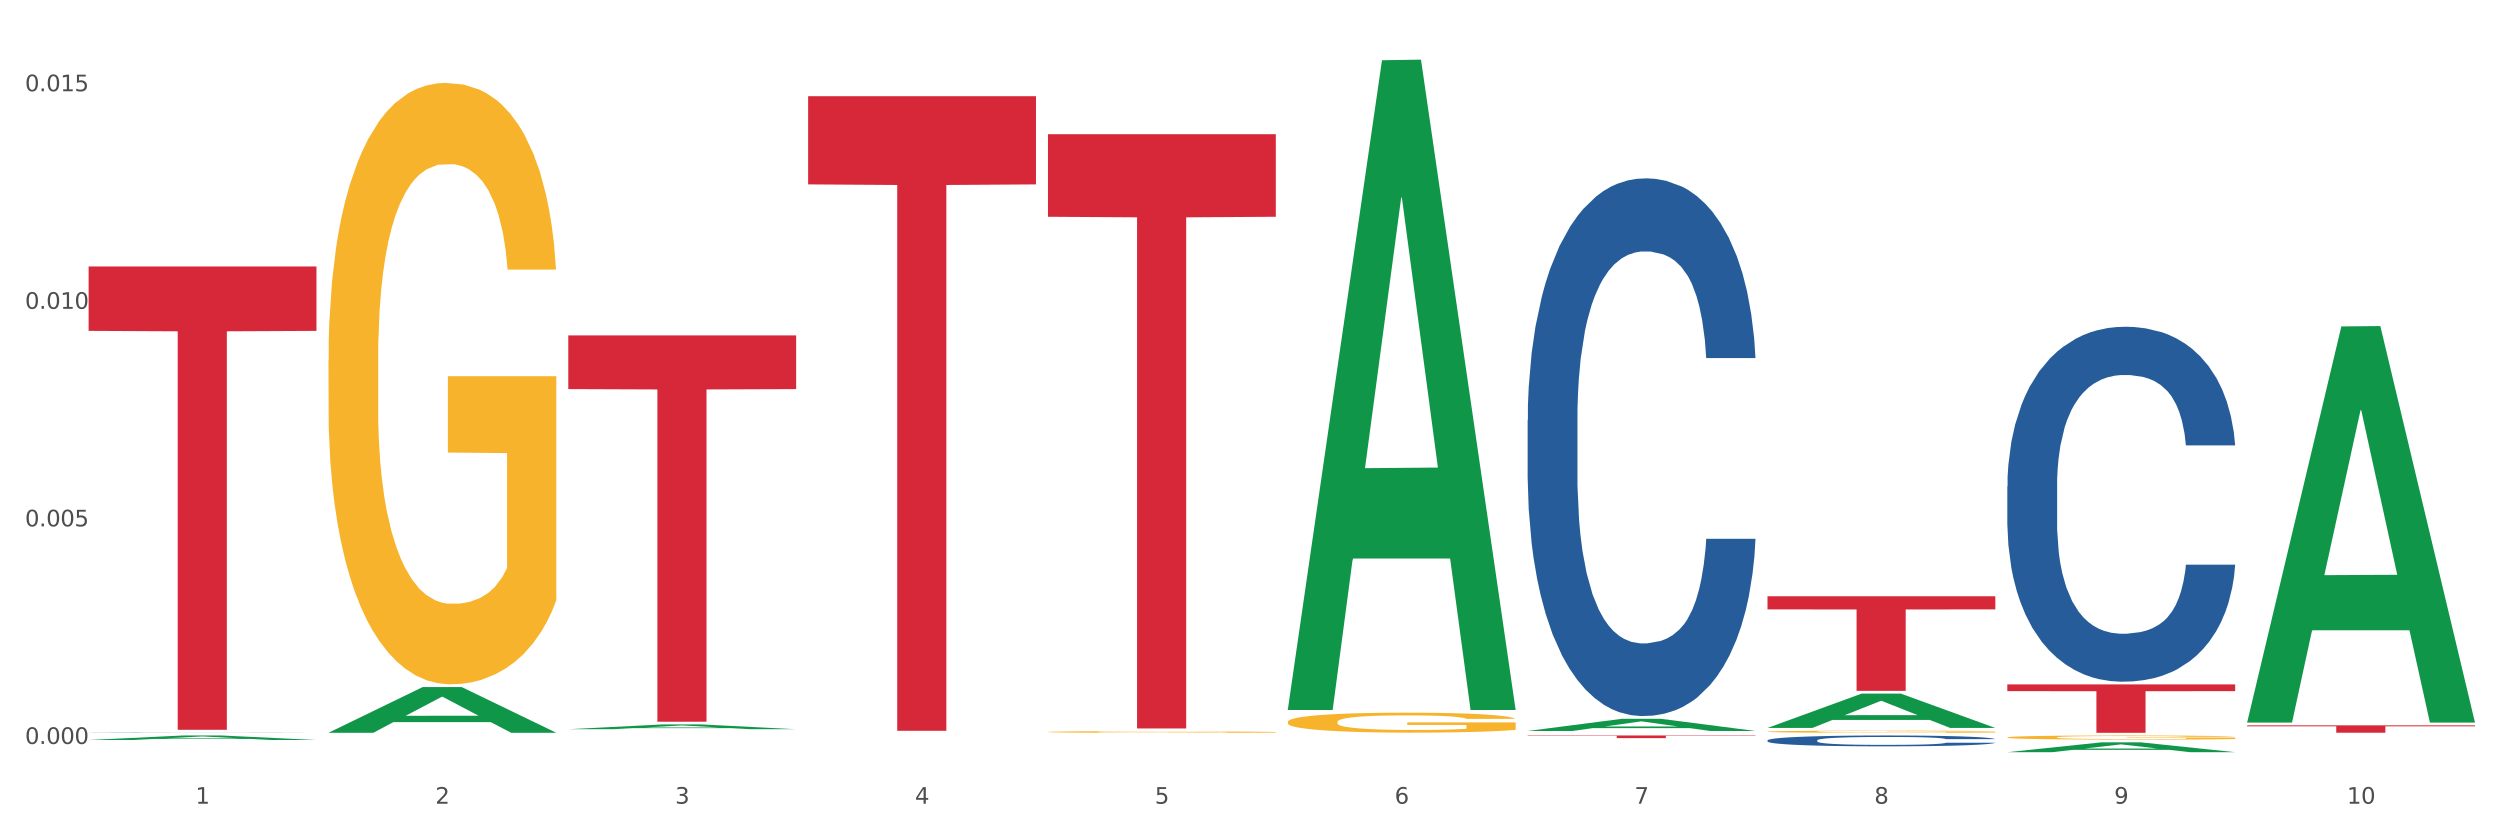
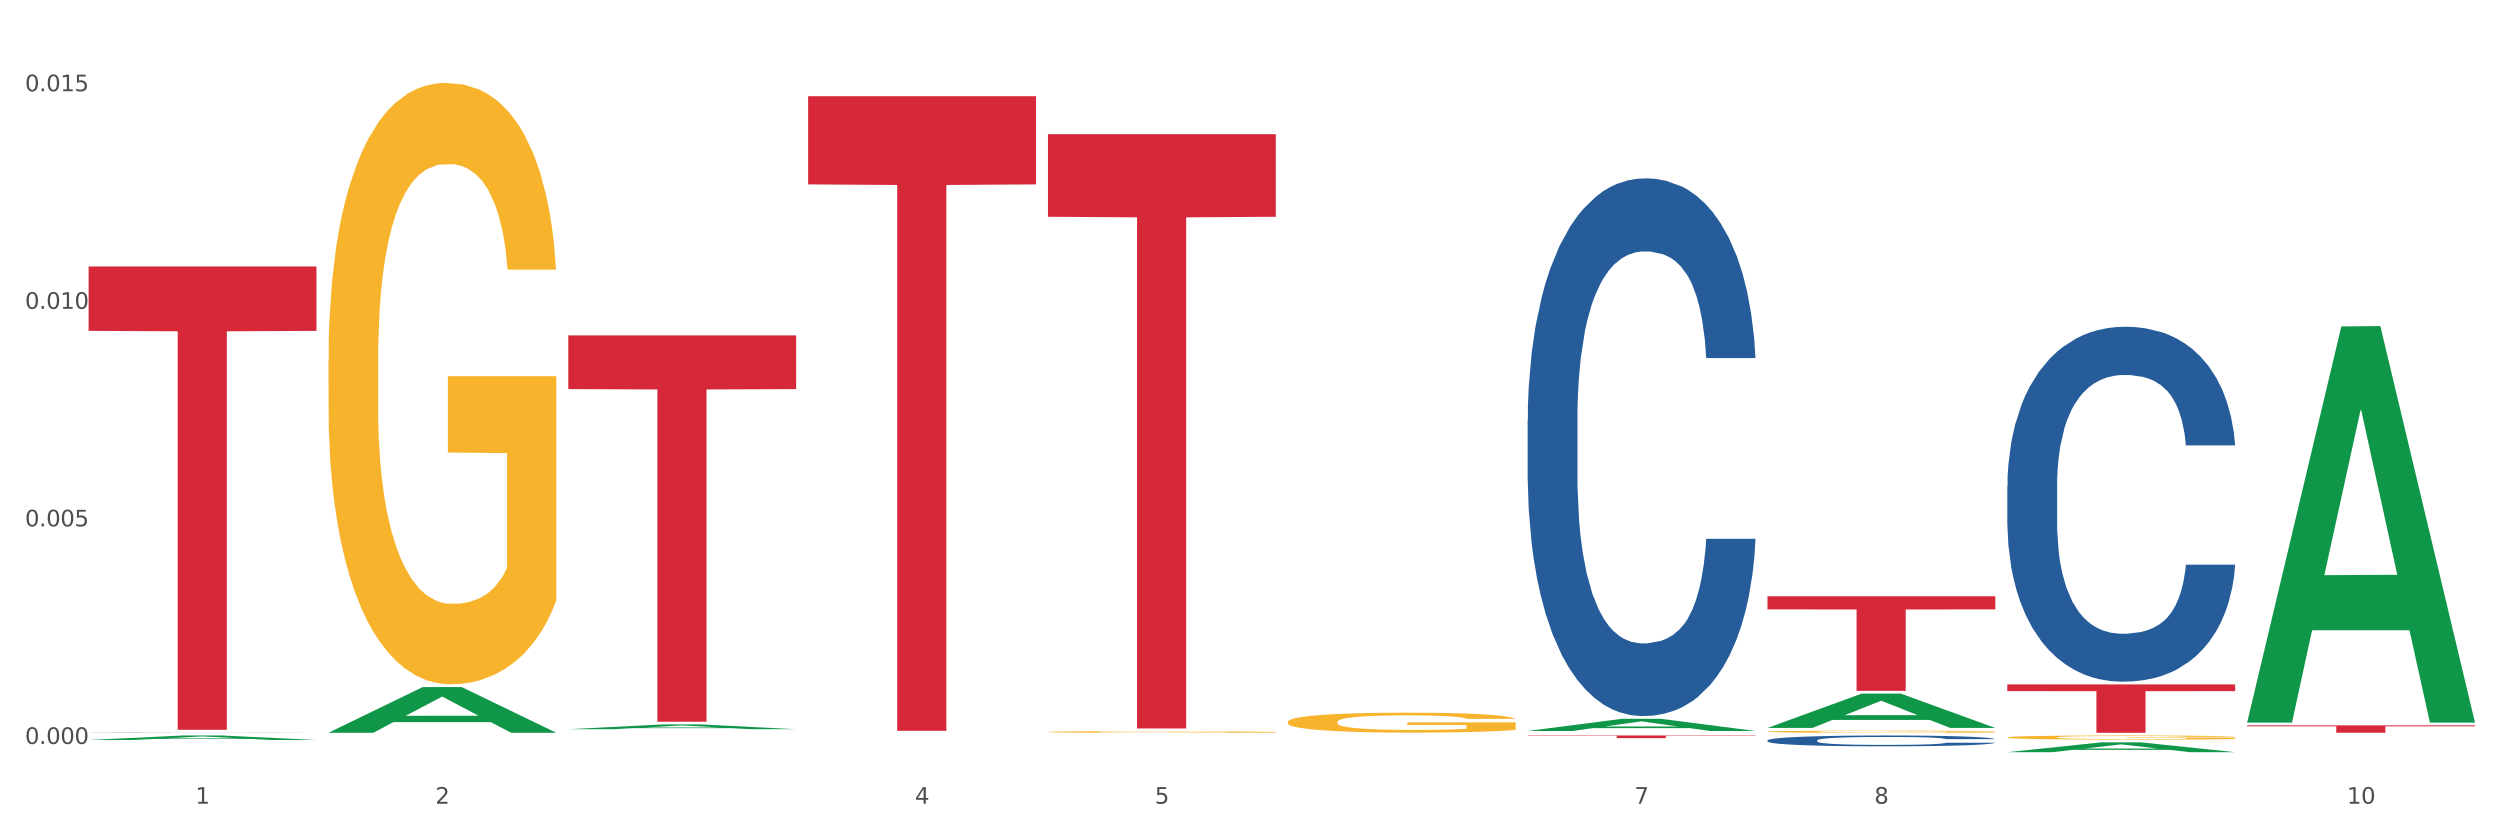
<svg xmlns="http://www.w3.org/2000/svg" xmlns:xlink="http://www.w3.org/1999/xlink" width="1080pt" height="360pt" viewBox="0 0 1080 360" version="1.1">
  <rect x="0" y="0" width="1080" height="360" fill="#333333" stroke="none" />
  <defs>
    <style type="text/css">*{stroke-linejoin: round; stroke-linecap: butt}</style>
  </defs>
  <g id="figure_1">
    <g id="patch_1">
      <path d="M 0 360  L 1080 360  L 1080 0  L 0 0  z " style="fill: #ffffff; stroke: #ffffff; stroke-linejoin: miter" />
    </g>
    <g id="axes_1">
      <g id="matplotlib.axis_1">
        <g id="xtick_1">
          <g id="text_1">
            <g style="fill: #4d4d4d" transform="translate(84.444 347.204) scale(0.096 -0.096)">
              <defs>
                <path id="DejaVuSans-31" d="M 794 531  L 1825 531  L 1825 4091  L 703 3866  L 703 4441  L 1819 4666  L 2450 4666  L 2450 531  L 3481 531  L 3481 0  L 794 0  L 794 531  z " transform="scale(0.016)" />
              </defs>
              <use xlink:href="#DejaVuSans-31" />
            </g>
          </g>
        </g>
        <g id="xtick_2">
          <g id="text_2">
            <g style="fill: #4d4d4d" transform="translate(188.053 347.204) scale(0.096 -0.096)">
              <defs>
                <path id="DejaVuSans-32" d="M 1228 531  L 3431 531  L 3431 0  L 469 0  L 469 531  Q 828 903 1448 1529  Q 2069 2156 2228 2338  Q 2531 2678 2651 2914  Q 2772 3150 2772 3378  Q 2772 3750 2511 3984  Q 2250 4219 1831 4219  Q 1534 4219 1204 4116  Q 875 4013 500 3803  L 500 4441  Q 881 4594 1212 4672  Q 1544 4750 1819 4750  Q 2544 4750 2975 4387  Q 3406 4025 3406 3419  Q 3406 3131 3298 2873  Q 3191 2616 2906 2266  Q 2828 2175 2409 1742  Q 1991 1309 1228 531  z " transform="scale(0.016)" />
              </defs>
              <use xlink:href="#DejaVuSans-32" />
            </g>
          </g>
        </g>
        <g id="xtick_3">
          <g id="text_3">
            <g style="fill: #4d4d4d" transform="translate(291.663 347.204) scale(0.096 -0.096)">
              <defs>
-                 <path id="DejaVuSans-33" d="M 2597 2516  Q 3050 2419 3304 2112  Q 3559 1806 3559 1356  Q 3559 666 3084 287  Q 2609 -91 1734 -91  Q 1441 -91 1130 -33  Q 819 25 488 141  L 488 750  Q 750 597 1062 519  Q 1375 441 1716 441  Q 2309 441 2620 675  Q 2931 909 2931 1356  Q 2931 1769 2642 2001  Q 2353 2234 1838 2234  L 1294 2234  L 1294 2753  L 1863 2753  Q 2328 2753 2575 2939  Q 2822 3125 2822 3475  Q 2822 3834 2567 4026  Q 2313 4219 1838 4219  Q 1578 4219 1281 4162  Q 984 4106 628 3988  L 628 4550  Q 988 4650 1302 4700  Q 1616 4750 1894 4750  Q 2613 4750 3031 4423  Q 3450 4097 3450 3541  Q 3450 3153 3228 2886  Q 3006 2619 2597 2516  z " transform="scale(0.016)" />
-               </defs>
+                 </defs>
              <use xlink:href="#DejaVuSans-33" />
            </g>
          </g>
        </g>
        <g id="xtick_4">
          <g id="text_4">
            <g style="fill: #4d4d4d" transform="translate(395.273 347.204) scale(0.096 -0.096)">
              <defs>
                <path id="DejaVuSans-34" d="M 2419 4116  L 825 1625  L 2419 1625  L 2419 4116  z M 2253 4666  L 3047 4666  L 3047 1625  L 3713 1625  L 3713 1100  L 3047 1100  L 3047 0  L 2419 0  L 2419 1100  L 313 1100  L 313 1709  L 2253 4666  z " transform="scale(0.016)" />
              </defs>
              <use xlink:href="#DejaVuSans-34" />
            </g>
          </g>
        </g>
        <g id="xtick_5">
          <g id="text_5">
            <g style="fill: #4d4d4d" transform="translate(498.883 347.204) scale(0.096 -0.096)">
              <defs>
                <path id="DejaVuSans-35" d="M 691 4666  L 3169 4666  L 3169 4134  L 1269 4134  L 1269 2991  Q 1406 3038 1543 3061  Q 1681 3084 1819 3084  Q 2600 3084 3056 2656  Q 3513 2228 3513 1497  Q 3513 744 3044 326  Q 2575 -91 1722 -91  Q 1428 -91 1123 -41  Q 819 9 494 109  L 494 744  Q 775 591 1075 516  Q 1375 441 1709 441  Q 2250 441 2565 725  Q 2881 1009 2881 1497  Q 2881 1984 2565 2268  Q 2250 2553 1709 2553  Q 1456 2553 1204 2497  Q 953 2441 691 2322  L 691 4666  z " transform="scale(0.016)" />
              </defs>
              <use xlink:href="#DejaVuSans-35" />
            </g>
          </g>
        </g>
        <g id="xtick_6">
          <g id="text_6">
            <g style="fill: #4d4d4d" transform="translate(602.492 347.204) scale(0.096 -0.096)">
              <defs>
-                 <path id="DejaVuSans-36" d="M 2113 2584  Q 1688 2584 1439 2293  Q 1191 2003 1191 1497  Q 1191 994 1439 701  Q 1688 409 2113 409  Q 2538 409 2786 701  Q 3034 994 3034 1497  Q 3034 2003 2786 2293  Q 2538 2584 2113 2584  z M 3366 4563  L 3366 3988  Q 3128 4100 2886 4159  Q 2644 4219 2406 4219  Q 1781 4219 1451 3797  Q 1122 3375 1075 2522  Q 1259 2794 1537 2939  Q 1816 3084 2150 3084  Q 2853 3084 3261 2657  Q 3669 2231 3669 1497  Q 3669 778 3244 343  Q 2819 -91 2113 -91  Q 1303 -91 875 529  Q 447 1150 447 2328  Q 447 3434 972 4092  Q 1497 4750 2381 4750  Q 2619 4750 2861 4703  Q 3103 4656 3366 4563  z " transform="scale(0.016)" />
-               </defs>
+                 </defs>
              <use xlink:href="#DejaVuSans-36" />
            </g>
          </g>
        </g>
        <g id="xtick_7">
          <g id="text_7">
            <g style="fill: #4d4d4d" transform="translate(706.102 347.204) scale(0.096 -0.096)">
              <defs>
                <path id="DejaVuSans-37" d="M 525 4666  L 3525 4666  L 3525 4397  L 1831 0  L 1172 0  L 2766 4134  L 525 4134  L 525 4666  z " transform="scale(0.016)" />
              </defs>
              <use xlink:href="#DejaVuSans-37" />
            </g>
          </g>
        </g>
        <g id="xtick_8">
          <g id="text_8">
            <g style="fill: #4d4d4d" transform="translate(809.712 347.204) scale(0.096 -0.096)">
              <defs>
                <path id="DejaVuSans-38" d="M 2034 2216  Q 1584 2216 1326 1975  Q 1069 1734 1069 1313  Q 1069 891 1326 650  Q 1584 409 2034 409  Q 2484 409 2743 651  Q 3003 894 3003 1313  Q 3003 1734 2745 1975  Q 2488 2216 2034 2216  z M 1403 2484  Q 997 2584 770 2862  Q 544 3141 544 3541  Q 544 4100 942 4425  Q 1341 4750 2034 4750  Q 2731 4750 3128 4425  Q 3525 4100 3525 3541  Q 3525 3141 3298 2862  Q 3072 2584 2669 2484  Q 3125 2378 3379 2068  Q 3634 1759 3634 1313  Q 3634 634 3220 271  Q 2806 -91 2034 -91  Q 1263 -91 848 271  Q 434 634 434 1313  Q 434 1759 690 2068  Q 947 2378 1403 2484  z M 1172 3481  Q 1172 3119 1398 2916  Q 1625 2713 2034 2713  Q 2441 2713 2670 2916  Q 2900 3119 2900 3481  Q 2900 3844 2670 4047  Q 2441 4250 2034 4250  Q 1625 4250 1398 4047  Q 1172 3844 1172 3481  z " transform="scale(0.016)" />
              </defs>
              <use xlink:href="#DejaVuSans-38" />
            </g>
          </g>
        </g>
        <g id="xtick_9">
          <g id="text_9">
            <g style="fill: #4d4d4d" transform="translate(913.322 347.204) scale(0.096 -0.096)">
              <defs>
-                 <path id="DejaVuSans-39" d="M 703 97  L 703 672  Q 941 559 1184 500  Q 1428 441 1663 441  Q 2288 441 2617 861  Q 2947 1281 2994 2138  Q 2813 1869 2534 1725  Q 2256 1581 1919 1581  Q 1219 1581 811 2004  Q 403 2428 403 3163  Q 403 3881 828 4315  Q 1253 4750 1959 4750  Q 2769 4750 3195 4129  Q 3622 3509 3622 2328  Q 3622 1225 3098 567  Q 2575 -91 1691 -91  Q 1453 -91 1209 -44  Q 966 3 703 97  z M 1959 2075  Q 2384 2075 2632 2365  Q 2881 2656 2881 3163  Q 2881 3666 2632 3958  Q 2384 4250 1959 4250  Q 1534 4250 1286 3958  Q 1038 3666 1038 3163  Q 1038 2656 1286 2365  Q 1534 2075 1959 2075  z " transform="scale(0.016)" />
-               </defs>
+                 </defs>
              <use xlink:href="#DejaVuSans-39" />
            </g>
          </g>
        </g>
        <g id="xtick_10">
          <g id="text_10">
            <g style="fill: #4d4d4d" transform="translate(1013.877 347.204) scale(0.096 -0.096)">
              <defs>
                <path id="DejaVuSans-30" d="M 2034 4250  Q 1547 4250 1301 3770  Q 1056 3291 1056 2328  Q 1056 1369 1301 889  Q 1547 409 2034 409  Q 2525 409 2770 889  Q 3016 1369 3016 2328  Q 3016 3291 2770 3770  Q 2525 4250 2034 4250  z M 2034 4750  Q 2819 4750 3233 4129  Q 3647 3509 3647 2328  Q 3647 1150 3233 529  Q 2819 -91 2034 -91  Q 1250 -91 836 529  Q 422 1150 422 2328  Q 422 3509 836 4129  Q 1250 4750 2034 4750  z " transform="scale(0.016)" />
              </defs>
              <use xlink:href="#DejaVuSans-31" />
              <use xlink:href="#DejaVuSans-30" transform="translate(63.623 0)" />
            </g>
          </g>
        </g>
        <g id="xtick_11" />
        <g id="xtick_12" />
        <g id="xtick_13" />
        <g id="xtick_14" />
        <g id="xtick_15" />
        <g id="xtick_16" />
        <g id="xtick_17" />
        <g id="xtick_18" />
        <g id="xtick_19" />
      </g>
      <g id="matplotlib.axis_2">
        <g id="ytick_1">
          <g id="text_11">
            <g style="fill: #4d4d4d" transform="translate(10.8 321.381) scale(0.096 -0.096)">
              <defs>
                <path id="DejaVuSans-2e" d="M 684 794  L 1344 794  L 1344 0  L 684 0  L 684 794  z " transform="scale(0.016)" />
              </defs>
              <use xlink:href="#DejaVuSans-30" />
              <use xlink:href="#DejaVuSans-2e" transform="translate(63.623 0)" />
              <use xlink:href="#DejaVuSans-30" transform="translate(95.41 0)" />
              <use xlink:href="#DejaVuSans-30" transform="translate(159.033 0)" />
              <use xlink:href="#DejaVuSans-30" transform="translate(222.656 0)" />
            </g>
          </g>
        </g>
        <g id="ytick_2">
          <g id="text_12">
            <g style="fill: #4d4d4d" transform="translate(10.8 227.394) scale(0.096 -0.096)">
              <use xlink:href="#DejaVuSans-30" />
              <use xlink:href="#DejaVuSans-2e" transform="translate(63.623 0)" />
              <use xlink:href="#DejaVuSans-30" transform="translate(95.41 0)" />
              <use xlink:href="#DejaVuSans-30" transform="translate(159.033 0)" />
              <use xlink:href="#DejaVuSans-35" transform="translate(222.656 0)" />
            </g>
          </g>
        </g>
        <g id="ytick_3">
          <g id="text_13">
            <g style="fill: #4d4d4d" transform="translate(10.8 133.407) scale(0.096 -0.096)">
              <use xlink:href="#DejaVuSans-30" />
              <use xlink:href="#DejaVuSans-2e" transform="translate(63.623 0)" />
              <use xlink:href="#DejaVuSans-30" transform="translate(95.41 0)" />
              <use xlink:href="#DejaVuSans-31" transform="translate(159.033 0)" />
              <use xlink:href="#DejaVuSans-30" transform="translate(222.656 0)" />
            </g>
          </g>
        </g>
        <g id="ytick_4">
          <g id="text_14">
            <g style="fill: #4d4d4d" transform="translate(10.8 39.421) scale(0.096 -0.096)">
              <use xlink:href="#DejaVuSans-30" />
              <use xlink:href="#DejaVuSans-2e" transform="translate(63.623 0)" />
              <use xlink:href="#DejaVuSans-30" transform="translate(95.41 0)" />
              <use xlink:href="#DejaVuSans-31" transform="translate(159.033 0)" />
              <use xlink:href="#DejaVuSans-35" transform="translate(222.656 0)" />
            </g>
          </g>
        </g>
        <g id="ytick_5" />
        <g id="ytick_6" />
        <g id="ytick_7" />
      </g>
      <g id="PolyCollection_1">
        <path d="M 38.283 319.677  L 38.384 319.675  L 78.974 317.735  L 95.818 317.733  L 136.712 319.68  L 117.229 319.68  L 108.401 319.227  L 66.493 319.227  L 66.188 319.234  L 57.664 319.68  L 38.283 319.68  L 38.283 319.677  L 71.769 318.956  L 103.125 318.955  L 87.599 318.148  L 87.396 318.145  L 87.193 318.15  L 71.668 318.955  L 71.769 318.956  L 38.283 319.677  z " clip-path="url(#p4e8a7ff088)" style="fill: #109648" />
        <path d="M 763.551 319.837  L 763.668 319.833  L 763.668 319.713  L 764.017 319.551  L 765.296 319.251  L 766.925 319.025  L 769.718 318.76  L 771.23 318.648  L 773.208 318.524  L 777.28 318.323  L 781.934 318.152  L 785.192 318.058  L 787.635 317.999  L 793.103 317.892  L 796.245 317.845  L 799.502 317.806  L 802.295 317.78  L 806.949 317.751  L 810.672 317.738  L 814.976 317.733  L 818.583 317.738  L 823.353 317.755  L 830.334 317.806  L 833.01 317.836  L 836.617 317.887  L 840.34 317.956  L 843.365 318.024  L 846.855 318.123  L 850.462 318.251  L 853.953 318.413  L 856.396 318.563  L 858.374 318.721  L 860.119 318.914  L 861.399 319.123  L 861.981 319.298  L 840.689 319.298  L 840.107 319.14  L 838.944 318.969  L 837.78 318.854  L 836.501 318.76  L 834.523 318.653  L 832.777 318.584  L 829.869 318.503  L 827.193 318.452  L 824.982 318.422  L 822.306 318.396  L 816.605 318.371  L 812.533 318.371  L 809.974 318.379  L 806.832 318.4  L 804.156 318.43  L 801.015 318.482  L 798.572 318.537  L 796.128 318.61  L 794.732 318.661  L 792.638 318.755  L 791.242 318.832  L 789.38 318.965  L 788.333 319.059  L 786.472 319.303  L 785.657 319.482  L 785.308 319.606  L 785.075 319.743  L 785.075 320.41  L 785.773 320.709  L 786.355 320.838  L 787.286 320.983  L 789.031 321.171  L 791.591 321.355  L 794.267 321.488  L 796.477 321.569  L 798.572 321.629  L 800.666 321.676  L 803.225 321.719  L 805.32 321.744  L 808.461 321.77  L 812.184 321.783  L 815.093 321.783  L 821.026 321.761  L 823.702 321.74  L 826.262 321.71  L 829.054 321.663  L 831.265 321.612  L 832.545 321.573  L 834.639 321.492  L 836.268 321.406  L 837.664 321.308  L 838.595 321.223  L 839.642 321.094  L 840.456 320.949  L 840.689 320.872  L 861.981 320.872  L 861.515 321.026  L 860.701 321.176  L 859.072 321.377  L 857.792 321.492  L 855.814 321.633  L 853.72 321.753  L 850.811 321.885  L 848.135 321.984  L 845.343 322.069  L 842.318 322.146  L 836.85 322.253  L 834.872 322.283  L 830.683 322.334  L 827.426 322.364  L 822.655 322.394  L 817.769 322.411  L 812.65 322.416  L 808.112 322.407  L 803.109 322.381  L 799.968 322.356  L 796.477 322.317  L 792.405 322.257  L 788.566 322.185  L 784.959 322.099  L 781.585 322.001  L 778.444 321.89  L 774.371 321.706  L 771.346 321.526  L 769.136 321.359  L 767.623 321.218  L 766.111 321.039  L 765.296 320.915  L 764.017 320.615  L 763.551 320.337  L 763.551 319.837  z " clip-path="url(#p4e8a7ff088)" style="fill: #255c99" />
        <path d="M 867.161 210.055  L 867.277 209.915  L 867.277 205.994  L 867.626 200.672  L 868.906 190.869  L 870.535 183.446  L 873.327 174.764  L 874.84 171.122  L 876.818 167.061  L 880.89 160.479  L 885.544 154.877  L 888.801 151.796  L 891.245 149.836  L 896.713 146.334  L 899.854 144.794  L 903.112 143.534  L 905.904 142.693  L 910.558 141.713  L 914.281 141.293  L 918.586 141.153  L 922.193 141.293  L 926.963 141.853  L 933.944 143.534  L 936.62 144.514  L 940.227 146.194  L 943.95 148.435  L 946.975 150.676  L 950.465 153.897  L 954.072 158.098  L 957.562 163.42  L 960.006 168.322  L 961.984 173.503  L 963.729 179.805  L 965.009 186.667  L 965.59 192.409  L 944.299 192.409  L 943.717 187.228  L 942.554 181.626  L 941.39 177.845  L 940.11 174.764  L 938.132 171.263  L 936.387 169.022  L 933.479 166.361  L 930.803 164.68  L 928.592 163.7  L 925.916 162.86  L 920.215 162.02  L 916.143 162.02  L 913.583 162.3  L 910.442 163  L 907.766 163.98  L 904.625 165.661  L 902.181 167.481  L 899.738 169.862  L 898.342 171.543  L 896.248 174.624  L 894.851 177.144  L 892.99 181.486  L 891.943 184.567  L 890.081 192.549  L 889.267 198.431  L 888.918 202.493  L 888.685 206.974  L 888.685 228.821  L 889.383 238.624  L 889.965 242.826  L 890.896 247.587  L 892.641 253.749  L 895.201 259.771  L 897.877 264.112  L 900.087 266.773  L 902.181 268.734  L 904.276 270.274  L 906.835 271.675  L 908.929 272.515  L 912.071 273.355  L 915.794 273.776  L 918.703 273.776  L 924.636 273.075  L 927.312 272.375  L 929.872 271.395  L 932.664 269.854  L 934.875 268.174  L 936.155 266.913  L 938.249 264.252  L 939.878 261.452  L 941.274 258.231  L 942.205 255.43  L 943.252 251.228  L 944.066 246.467  L 944.299 243.946  L 965.59 243.946  L 965.125 248.988  L 964.31 253.889  L 962.682 260.471  L 961.402 264.252  L 959.424 268.874  L 957.33 272.795  L 954.421 277.137  L 951.745 280.358  L 948.953 283.159  L 945.928 285.679  L 940.459 289.181  L 938.481 290.161  L 934.293 291.841  L 931.035 292.822  L 926.265 293.802  L 921.379 294.362  L 916.259 294.502  L 911.722 294.222  L 906.719 293.382  L 903.577 292.542  L 900.087 291.281  L 896.015 289.321  L 892.176 286.94  L 888.569 284.139  L 885.195 280.918  L 882.053 277.277  L 877.981 271.255  L 874.956 265.373  L 872.746 259.911  L 871.233 255.29  L 869.721 249.408  L 868.906 245.346  L 867.626 235.543  L 867.161 226.44  L 867.161 210.055  z " clip-path="url(#p4e8a7ff088)" style="fill: #255c99" />
        <path d="M 141.893 155.872  L 142.009 155.635  L 142.009 147.092  L 142.241 139.736  L 143.403 121.94  L 145.147 107.228  L 146.425 99.397  L 147.703 92.99  L 149.214 86.584  L 151.073 79.94  L 154.443 70.211  L 156.535 65.228  L 159.092 60.007  L 163.74 52.414  L 167.11 48.143  L 170.596 44.584  L 176.291 40.312  L 180.009 38.414  L 183.961 36.99  L 188.725 36.041  L 192.328 35.804  L 200.23 36.516  L 206.97 38.651  L 210.224 40.312  L 214.407 43.16  L 216.615 45.058  L 220.218 48.855  L 223.937 53.838  L 226.493 58.109  L 230.328 66.177  L 233.233 74.245  L 235.906 84.211  L 237.301 91.092  L 238.346 97.499  L 239.276 104.855  L 240.206 116.482  L 219.288 116.482  L 218.475 108.177  L 217.196 100.346  L 215.337 92.753  L 213.71 88.007  L 210.921 82.075  L 208.364 78.279  L 205.692 75.431  L 202.438 73.058  L 199.881 71.872  L 196.279 70.923  L 189.19 71.16  L 184.425 73.058  L 181.171 75.431  L 179.08 77.567  L 177.22 79.94  L 175.129 83.262  L 172.688 88.245  L 170.945 92.753  L 169.202 98.448  L 167.807 104.143  L 166.529 110.787  L 165.483 117.906  L 164.67 125.262  L 163.973 134.279  L 163.391 149.228  L 163.391 181.736  L 163.624 189.092  L 164.205 198.821  L 164.902 206.177  L 166.064 214.957  L 167.11 220.889  L 169.086 229.431  L 171.294 236.55  L 173.037 241.058  L 174.78 244.855  L 177.801 250.075  L 181.171 254.347  L 184.077 256.957  L 188.028 259.33  L 190.701 260.279  L 193.025 260.753  L 198.719 260.753  L 202.786 260.042  L 207.319 258.381  L 210.805 256.245  L 213.71 253.635  L 216.964 249.364  L 219.056 245.33  L 219.056 195.736  L 193.49 195.499  L 193.49 162.516  L 240.322 162.516  L 240.322 259.33  L 238.346 264.313  L 236.138 268.821  L 233.814 272.855  L 230.328 277.838  L 226.144 282.584  L 222.426 285.906  L 218.475 288.753  L 213.826 291.364  L 207.783 293.737  L 204.065 294.686  L 199.416 295.398  L 193.955 295.635  L 189.19 295.16  L 184.542 293.974  L 179.661 291.838  L 174.896 288.753  L 171.294 285.669  L 167.691 281.872  L 163.856 276.889  L 160.835 272.143  L 158.511 267.872  L 155.954 262.414  L 153.165 255.296  L 151.073 248.889  L 149.214 242.245  L 147.238 233.703  L 145.844 226.347  L 144.449 217.092  L 143.636 210.211  L 142.706 199.533  L 142.009 184.584  L 141.893 155.872  z " clip-path="url(#p4e8a7ff088)" style="fill: #f7b32b" />
        <path d="M 452.722 316.192  L 452.838 316.191  L 452.838 316.168  L 453.071 316.149  L 454.233 316.101  L 455.976 316.062  L 457.254 316.041  L 458.532 316.024  L 460.043 316.006  L 461.903 315.989  L 465.273 315.963  L 467.364 315.949  L 469.921 315.935  L 474.569 315.915  L 477.939 315.904  L 481.426 315.894  L 487.12 315.883  L 490.839 315.878  L 494.79 315.874  L 499.554 315.871  L 503.157 315.871  L 511.059 315.873  L 517.799 315.878  L 521.053 315.883  L 525.237 315.89  L 527.445 315.895  L 531.047 315.906  L 534.766 315.919  L 537.322 315.93  L 541.157 315.952  L 544.062 315.973  L 546.735 316  L 548.13 316.019  L 549.176 316.036  L 550.105 316.055  L 551.035 316.086  L 530.117 316.086  L 529.304 316.064  L 528.026 316.043  L 526.166 316.023  L 524.539 316.01  L 521.75 315.994  L 519.194 315.984  L 516.521 315.977  L 513.267 315.97  L 510.71 315.967  L 507.108 315.965  L 500.019 315.965  L 495.255 315.97  L 492.001 315.977  L 489.909 315.982  L 488.05 315.989  L 485.958 315.998  L 483.517 316.011  L 481.774 316.023  L 480.031 316.038  L 478.637 316.053  L 477.358 316.071  L 476.312 316.09  L 475.499 316.11  L 474.802 316.134  L 474.221 316.174  L 474.221 316.261  L 474.453 316.281  L 475.034 316.307  L 475.731 316.326  L 476.894 316.35  L 477.939 316.366  L 479.915 316.388  L 482.123 316.408  L 483.866 316.42  L 485.609 316.43  L 488.631 316.444  L 492.001 316.455  L 494.906 316.462  L 498.857 316.468  L 501.53 316.471  L 503.854 316.472  L 509.548 316.472  L 513.616 316.47  L 518.148 316.466  L 521.634 316.46  L 524.539 316.453  L 527.793 316.442  L 529.885 316.431  L 529.885 316.298  L 504.319 316.298  L 504.319 316.21  L 551.151 316.21  L 551.151 316.468  L 549.176 316.482  L 546.968 316.494  L 544.644 316.505  L 541.157 316.518  L 536.974 316.531  L 533.255 316.54  L 529.304 316.547  L 524.656 316.554  L 518.613 316.56  L 514.894 316.563  L 510.246 316.565  L 504.784 316.566  L 500.019 316.564  L 495.371 316.561  L 490.49 316.555  L 485.725 316.547  L 482.123 316.539  L 478.52 316.529  L 474.686 316.515  L 471.664 316.503  L 469.34 316.491  L 466.783 316.477  L 463.994 316.458  L 461.903 316.441  L 460.043 316.423  L 458.068 316.4  L 456.673 316.38  L 455.279 316.355  L 454.465 316.337  L 453.535 316.309  L 452.838 316.269  L 452.722 316.192  z " clip-path="url(#p4e8a7ff088)" style="fill: #f7b32b" />
        <path d="M 556.332 311.865  L 556.448 311.857  L 556.448 311.574  L 556.68 311.33  L 557.842 310.739  L 559.586 310.252  L 560.864 309.992  L 562.142 309.779  L 563.653 309.567  L 565.512 309.347  L 568.882 309.024  L 570.974 308.859  L 573.531 308.686  L 578.179 308.434  L 581.549 308.292  L 585.035 308.174  L 590.73 308.032  L 594.448 307.97  L 598.4 307.922  L 603.164 307.891  L 606.767 307.883  L 614.669 307.907  L 621.409 307.977  L 624.663 308.032  L 628.846 308.127  L 631.054 308.19  L 634.657 308.316  L 638.375 308.481  L 640.932 308.623  L 644.767 308.89  L 647.672 309.158  L 650.345 309.488  L 651.74 309.716  L 652.785 309.929  L 653.715 310.173  L 654.645 310.558  L 633.727 310.558  L 632.914 310.283  L 631.635 310.023  L 629.776 309.772  L 628.149 309.614  L 625.36 309.417  L 622.803 309.292  L 620.131 309.197  L 616.877 309.118  L 614.32 309.079  L 610.718 309.048  L 603.629 309.055  L 598.864 309.118  L 595.61 309.197  L 593.519 309.268  L 591.659 309.347  L 589.568 309.457  L 587.127 309.622  L 585.384 309.772  L 583.641 309.96  L 582.246 310.149  L 580.968 310.37  L 579.922 310.606  L 579.109 310.85  L 578.412 311.149  L 577.83 311.644  L 577.83 312.723  L 578.063 312.966  L 578.644 313.289  L 579.341 313.533  L 580.503 313.824  L 581.549 314.021  L 583.525 314.304  L 585.733 314.54  L 587.476 314.69  L 589.219 314.816  L 592.24 314.989  L 595.61 315.13  L 598.516 315.217  L 602.467 315.296  L 605.14 315.327  L 607.464 315.343  L 613.158 315.343  L 617.225 315.319  L 621.758 315.264  L 625.244 315.193  L 628.149 315.107  L 631.403 314.965  L 633.495 314.831  L 633.495 313.187  L 607.929 313.179  L 607.929 312.085  L 654.761 312.085  L 654.761 315.296  L 652.785 315.461  L 650.577 315.61  L 648.253 315.744  L 644.767 315.91  L 640.583 316.067  L 636.865 316.177  L 632.914 316.272  L 628.265 316.358  L 622.222 316.437  L 618.504 316.468  L 613.855 316.492  L 608.394 316.5  L 603.629 316.484  L 598.981 316.445  L 594.1 316.374  L 589.335 316.272  L 585.733 316.169  L 582.13 316.043  L 578.295 315.878  L 575.274 315.721  L 572.95 315.579  L 570.393 315.398  L 567.604 315.162  L 565.512 314.949  L 563.653 314.729  L 561.677 314.446  L 560.283 314.202  L 558.888 313.895  L 558.075 313.667  L 557.145 313.313  L 556.448 312.817  L 556.332 311.865  z " clip-path="url(#p4e8a7ff088)" style="fill: #f7b32b" />
        <path d="M 763.551 316.072  L 763.667 316.071  L 763.667 316.041  L 763.9 316.015  L 765.062 315.952  L 766.805 315.9  L 768.083 315.872  L 769.362 315.849  L 770.872 315.827  L 772.732 315.803  L 776.102 315.769  L 778.194 315.751  L 780.75 315.733  L 785.399 315.706  L 788.769 315.691  L 792.255 315.678  L 797.949 315.663  L 801.668 315.656  L 805.619 315.651  L 810.384 315.648  L 813.986 315.647  L 821.888 315.65  L 828.628 315.657  L 831.882 315.663  L 836.066 315.673  L 838.274 315.68  L 841.876 315.693  L 845.595 315.711  L 848.152 315.726  L 851.987 315.755  L 854.892 315.783  L 857.565 315.818  L 858.959 315.843  L 860.005 315.865  L 860.935 315.891  L 861.864 315.932  L 840.947 315.932  L 840.133 315.903  L 838.855 315.875  L 836.996 315.849  L 835.369 315.832  L 832.58 315.811  L 830.023 315.797  L 827.35 315.787  L 824.096 315.779  L 821.54 315.775  L 817.937 315.771  L 810.848 315.772  L 806.084 315.779  L 802.83 315.787  L 800.738 315.795  L 798.879 315.803  L 796.787 315.815  L 794.347 315.833  L 792.604 315.849  L 790.86 315.869  L 789.466 315.889  L 788.188 315.912  L 787.142 315.937  L 786.328 315.963  L 785.631 315.995  L 785.05 316.048  L 785.05 316.163  L 785.282 316.189  L 785.863 316.223  L 786.561 316.249  L 787.723 316.28  L 788.769 316.301  L 790.744 316.332  L 792.952 316.357  L 794.695 316.373  L 796.438 316.386  L 799.46 316.405  L 802.83 316.42  L 805.735 316.429  L 809.686 316.437  L 812.359 316.441  L 814.683 316.442  L 820.378 316.442  L 824.445 316.44  L 828.977 316.434  L 832.463 316.426  L 835.369 316.417  L 838.622 316.402  L 840.714 316.388  L 840.714 316.212  L 815.148 316.212  L 815.148 316.095  L 861.981 316.095  L 861.981 316.437  L 860.005 316.455  L 857.797 316.471  L 855.473 316.485  L 851.987 316.503  L 847.803 316.519  L 844.084 316.531  L 840.133 316.541  L 835.485 316.55  L 829.442 316.559  L 825.723 316.562  L 821.075 316.565  L 815.613 316.566  L 810.848 316.564  L 806.2 316.56  L 801.319 316.552  L 796.555 316.541  L 792.952 316.53  L 789.35 316.517  L 785.515 316.499  L 782.493 316.482  L 780.169 316.467  L 777.613 316.448  L 774.824 316.423  L 772.732 316.4  L 770.872 316.377  L 768.897 316.347  L 767.502 316.321  L 766.108 316.288  L 765.294 316.264  L 764.365 316.226  L 763.667 316.173  L 763.551 316.072  z " clip-path="url(#p4e8a7ff088)" style="fill: #f7b32b" />
        <path d="M 867.161 318.556  L 867.277 318.554  L 867.277 318.496  L 867.51 318.445  L 868.672 318.323  L 870.415 318.223  L 871.693 318.169  L 872.971 318.125  L 874.482 318.081  L 876.342 318.036  L 879.712 317.969  L 881.803 317.935  L 884.36 317.899  L 889.008 317.847  L 892.378 317.818  L 895.865 317.794  L 901.559 317.764  L 905.278 317.751  L 909.229 317.742  L 913.993 317.735  L 917.596 317.733  L 925.498 317.738  L 932.238 317.753  L 935.492 317.764  L 939.676 317.784  L 941.884 317.797  L 945.486 317.823  L 949.205 317.857  L 951.761 317.886  L 955.596 317.941  L 958.501 317.997  L 961.174 318.065  L 962.569 318.112  L 963.615 318.156  L 964.544 318.206  L 965.474 318.286  L 944.556 318.286  L 943.743 318.229  L 942.465 318.176  L 940.605 318.124  L 938.978 318.091  L 936.189 318.05  L 933.633 318.024  L 930.96 318.005  L 927.706 317.989  L 925.149 317.98  L 921.547 317.974  L 914.458 317.976  L 909.694 317.989  L 906.44 318.005  L 904.348 318.02  L 902.489 318.036  L 900.397 318.059  L 897.956 318.093  L 896.213 318.124  L 894.47 318.163  L 893.076 318.202  L 891.797 318.247  L 890.751 318.296  L 889.938 318.346  L 889.241 318.408  L 888.66 318.51  L 888.66 318.733  L 888.892 318.783  L 889.473 318.85  L 890.17 318.901  L 891.333 318.961  L 892.378 319.001  L 894.354 319.06  L 896.562 319.109  L 898.305 319.139  L 900.048 319.165  L 903.07 319.201  L 906.44 319.231  L 909.345 319.248  L 913.296 319.265  L 915.969 319.271  L 918.293 319.274  L 923.987 319.274  L 928.055 319.27  L 932.587 319.258  L 936.073 319.244  L 938.978 319.226  L 942.232 319.196  L 944.324 319.169  L 944.324 318.829  L 918.758 318.827  L 918.758 318.601  L 965.59 318.601  L 965.59 319.265  L 963.615 319.299  L 961.407 319.33  L 959.083 319.357  L 955.596 319.391  L 951.413 319.424  L 947.694 319.447  L 943.743 319.466  L 939.095 319.484  L 933.052 319.5  L 929.333 319.507  L 924.685 319.512  L 919.223 319.513  L 914.458 319.51  L 909.81 319.502  L 904.929 319.487  L 900.164 319.466  L 896.562 319.445  L 892.959 319.419  L 889.125 319.385  L 886.103 319.352  L 883.779 319.323  L 881.222 319.286  L 878.433 319.237  L 876.342 319.193  L 874.482 319.148  L 872.507 319.089  L 871.112 319.039  L 869.718 318.975  L 868.904 318.928  L 867.974 318.855  L 867.277 318.753  L 867.161 318.556  z " clip-path="url(#p4e8a7ff088)" style="fill: #f7b32b" />
        <path d="M 38.283 115.121  L 136.712 115.121  L 136.712 142.937  L 97.994 143.125  L 97.994 315.28  L 76.768 315.28  L 76.768 143.125  L 38.283 142.937  L 38.283 115.309  L 38.283 115.121  z " clip-path="url(#p4e8a7ff088)" style="fill: #d62839" />
        <path d="M 245.502 144.894  L 343.932 144.894  L 343.932 168.086  L 305.213 168.243  L 305.213 311.782  L 283.988 311.782  L 283.988 168.243  L 245.502 168.086  L 245.502 145.051  L 245.502 144.894  z " clip-path="url(#p4e8a7ff088)" style="fill: #d62839" />
        <path d="M 349.112 41.559  L 447.542 41.559  L 447.542 79.657  L 408.823 79.914  L 408.823 315.712  L 387.598 315.712  L 387.598 79.914  L 349.112 79.657  L 349.112 41.816  L 349.112 41.559  z " clip-path="url(#p4e8a7ff088)" style="fill: #d62839" />
        <path d="M 452.722 57.967  L 551.151 57.967  L 551.151 93.645  L 512.433 93.886  L 512.433 314.703  L 491.207 314.703  L 491.207 93.886  L 452.722 93.645  L 452.722 58.208  L 452.722 57.967  z " clip-path="url(#p4e8a7ff088)" style="fill: #d62839" />
        <path d="M 659.941 317.733  L 758.371 317.733  L 758.371 317.89  L 719.652 317.891  L 719.652 318.862  L 698.427 318.862  L 698.427 317.891  L 659.941 317.89  L 659.941 317.734  L 659.941 317.733  z " clip-path="url(#p4e8a7ff088)" style="fill: #d62839" />
        <path d="M 763.551 257.575  L 861.981 257.575  L 861.981 263.256  L 823.262 263.294  L 823.262 298.453  L 802.037 298.453  L 802.037 263.294  L 763.551 263.256  L 763.551 257.614  L 763.551 257.575  z " clip-path="url(#p4e8a7ff088)" style="fill: #d62839" />
        <path d="M 867.161 295.67  L 965.59 295.67  L 965.59 298.574  L 926.872 298.594  L 926.872 316.566  L 905.646 316.566  L 905.646 298.594  L 867.161 298.574  L 867.161 295.69  L 867.161 295.67  z " clip-path="url(#p4e8a7ff088)" style="fill: #d62839" />
        <path d="M 659.941 181.423  L 660.058 181.21  L 660.058 175.27  L 660.407 167.208  L 661.687 152.357  L 663.316 141.113  L 666.108 127.959  L 667.62 122.443  L 669.598 116.29  L 673.67 106.319  L 678.324 97.832  L 681.582 93.165  L 684.025 90.195  L 689.494 84.891  L 692.635 82.557  L 695.893 80.648  L 698.685 79.375  L 703.339 77.89  L 707.062 77.253  L 711.367 77.041  L 714.973 77.253  L 719.744 78.102  L 726.724 80.648  L 729.4 82.133  L 733.007 84.679  L 736.73 88.073  L 739.755 91.468  L 743.246 96.347  L 746.852 102.712  L 750.343 110.774  L 752.786 118.2  L 754.764 126.049  L 756.509 135.596  L 757.789 145.992  L 758.371 154.691  L 737.079 154.691  L 736.498 146.841  L 735.334 138.355  L 734.171 132.626  L 732.891 127.959  L 730.913 122.655  L 729.168 119.26  L 726.259 115.229  L 723.583 112.683  L 721.373 111.198  L 718.697 109.925  L 712.996 108.652  L 708.923 108.652  L 706.364 109.077  L 703.222 110.138  L 700.546 111.623  L 697.405 114.169  L 694.962 116.927  L 692.519 120.533  L 691.122 123.079  L 689.028 127.747  L 687.632 131.565  L 685.77 138.142  L 684.723 142.81  L 682.862 154.903  L 682.047 163.813  L 681.698 169.966  L 681.466 176.755  L 681.466 209.852  L 682.164 224.703  L 682.745 231.067  L 683.676 238.281  L 685.421 247.616  L 687.981 256.739  L 690.657 263.315  L 692.868 267.346  L 694.962 270.317  L 697.056 272.65  L 699.616 274.772  L 701.71 276.045  L 704.851 277.318  L 708.574 277.954  L 711.483 277.954  L 717.417 276.894  L 720.093 275.833  L 722.652 274.348  L 725.445 272.014  L 727.655 269.468  L 728.935 267.559  L 731.029 263.528  L 732.658 259.284  L 734.054 254.405  L 734.985 250.162  L 736.032 243.797  L 736.847 236.584  L 737.079 232.765  L 758.371 232.765  L 757.905 240.402  L 757.091 247.828  L 755.462 257.799  L 754.182 263.528  L 752.204 270.529  L 750.11 276.469  L 747.201 283.046  L 744.526 287.926  L 741.733 292.169  L 738.708 295.988  L 733.24 301.292  L 731.262 302.777  L 727.074 305.323  L 723.816 306.808  L 719.046 308.293  L 714.159 309.142  L 709.04 309.354  L 704.502 308.929  L 699.499 307.656  L 696.358 306.384  L 692.868 304.474  L 688.795 301.504  L 684.956 297.897  L 681.349 293.654  L 677.975 288.774  L 674.834 283.258  L 670.762 274.136  L 667.737 265.225  L 665.526 256.951  L 664.014 249.95  L 662.501 241.039  L 661.687 234.886  L 660.407 220.035  L 659.941 206.245  L 659.941 181.423  z " clip-path="url(#p4e8a7ff088)" style="fill: #255c99" />
        <path d="M 970.771 313.331  L 1069.2 313.331  L 1069.2 313.778  L 1030.481 313.781  L 1030.481 316.544  L 1009.256 316.544  L 1009.256 313.781  L 970.771 313.778  L 970.771 313.334  L 970.771 313.331  z " clip-path="url(#p4e8a7ff088)" style="fill: #d62839" />
        <path d="M 38.283 316.501  L 38.399 316.501  L 38.399 316.498  L 38.748 316.494  L 40.028 316.486  L 41.657 316.48  L 44.449 316.474  L 45.962 316.471  L 47.94 316.468  L 52.012 316.463  L 56.666 316.459  L 59.923 316.456  L 62.367 316.455  L 67.835 316.452  L 70.976 316.451  L 74.234 316.45  L 77.026 316.449  L 81.68 316.448  L 85.403 316.448  L 89.708 316.448  L 93.315 316.448  L 98.085 316.449  L 105.066 316.45  L 107.742 316.451  L 111.349 316.452  L 115.072 316.454  L 118.097 316.455  L 121.587 316.458  L 125.194 316.461  L 128.684 316.465  L 131.128 316.469  L 133.106 316.473  L 134.851 316.478  L 136.131 316.483  L 136.712 316.487  L 115.421 316.487  L 114.839 316.483  L 113.676 316.479  L 112.512 316.476  L 111.232 316.474  L 109.254 316.471  L 107.509 316.469  L 104.601 316.467  L 101.925 316.466  L 99.714 316.465  L 97.038 316.465  L 91.337 316.464  L 87.265 316.464  L 84.705 316.464  L 81.564 316.465  L 78.888 316.465  L 75.747 316.467  L 73.303 316.468  L 70.86 316.47  L 69.464 316.471  L 67.37 316.474  L 65.974 316.476  L 64.112 316.479  L 63.065 316.481  L 61.203 316.487  L 60.389 316.492  L 60.04 316.495  L 59.807 316.498  L 59.807 316.515  L 60.505 316.523  L 61.087 316.526  L 62.018 316.53  L 63.763 316.534  L 66.323 316.539  L 68.999 316.542  L 71.209 316.544  L 73.303 316.546  L 75.398 316.547  L 77.957 316.548  L 80.051 316.549  L 83.193 316.549  L 86.916 316.55  L 89.825 316.55  L 95.758 316.549  L 98.434 316.549  L 100.994 316.548  L 103.786 316.547  L 105.997 316.545  L 107.277 316.544  L 109.371 316.542  L 111 316.54  L 112.396 316.538  L 113.327 316.536  L 114.374 316.532  L 115.188 316.529  L 115.421 316.527  L 136.712 316.527  L 136.247 316.531  L 135.432 316.534  L 133.804 316.539  L 132.524 316.542  L 130.546 316.546  L 128.452 316.549  L 125.543 316.552  L 122.867 316.555  L 120.075 316.557  L 117.05 316.559  L 111.581 316.561  L 109.603 316.562  L 105.415 316.563  L 102.157 316.564  L 97.387 316.565  L 92.501 316.565  L 87.381 316.566  L 82.844 316.565  L 77.841 316.565  L 74.7 316.564  L 71.209 316.563  L 67.137 316.562  L 63.298 316.56  L 59.691 316.558  L 56.317 316.555  L 53.175 316.552  L 49.103 316.548  L 46.078 316.543  L 43.868 316.539  L 42.355 316.535  L 40.843 316.531  L 40.028 316.528  L 38.748 316.52  L 38.283 316.513  L 38.283 316.501  z " clip-path="url(#p4e8a7ff088)" style="fill: #255c99" />
        <path d="M 763.551 314.451  L 763.653 314.438  L 804.242 299.635  L 821.087 299.621  L 861.981 314.479  L 842.498 314.479  L 833.669 311.019  L 791.761 311.019  L 791.456 311.075  L 782.933 314.479  L 763.551 314.479  L 763.551 314.451  L 797.037 308.955  L 828.393 308.941  L 812.867 302.788  L 812.664 302.76  L 812.461 302.802  L 796.936 308.941  L 797.037 308.955  L 763.551 314.451  z " clip-path="url(#p4e8a7ff088)" style="fill: #109648" />
        <path d="M 867.161 324.941  L 867.262 324.937  L 907.852 320.685  L 924.696 320.681  L 965.59 324.95  L 946.107 324.95  L 937.279 323.956  L 895.371 323.956  L 895.066 323.972  L 886.542 324.95  L 867.161 324.95  L 867.161 324.941  L 900.647 323.362  L 932.003 323.358  L 916.477 321.591  L 916.274 321.583  L 916.071 321.595  L 900.546 323.358  L 900.647 323.362  L 867.161 324.941  z " clip-path="url(#p4e8a7ff088)" style="fill: #109648" />
        <path d="M 970.771 311.842  L 970.872 311.681  L 1011.462 141.016  L 1028.306 140.856  L 1069.2 312.164  L 1049.717 312.164  L 1040.889 272.272  L 998.98 272.272  L 998.676 272.916  L 990.152 312.164  L 970.771 312.164  L 970.771 311.842  L 1004.257 248.466  L 1035.612 248.305  L 1020.087 177.369  L 1019.884 177.047  L 1019.681 177.53  L 1004.156 248.305  L 1004.257 248.466  L 970.771 311.842  z " clip-path="url(#p4e8a7ff088)" style="fill: #109648" />
        <path d="M 659.941 315.781  L 660.043 315.776  L 700.632 310.527  L 717.477 310.522  L 758.371 315.791  L 738.888 315.791  L 730.06 314.564  L 688.151 314.564  L 687.847 314.583  L 679.323 315.791  L 659.941 315.791  L 659.941 315.781  L 693.428 313.831  L 724.783 313.826  L 709.258 311.645  L 709.055 311.635  L 708.852 311.65  L 693.326 313.826  L 693.428 313.831  L 659.941 315.781  z " clip-path="url(#p4e8a7ff088)" style="fill: #109648" />
-         <path d="M 556.332 306.187  L 556.433 305.924  L 597.023 26.023  L 613.867 25.759  L 654.761 306.715  L 635.278 306.715  L 626.45 241.291  L 584.541 241.291  L 584.237 242.346  L 575.713 306.715  L 556.332 306.715  L 556.332 306.187  L 589.818 202.247  L 621.173 201.983  L 605.648 85.644  L 605.445 85.116  L 605.242 85.908  L 589.717 201.983  L 589.818 202.247  L 556.332 306.187  z " clip-path="url(#p4e8a7ff088)" style="fill: #109648" />
        <path d="M 141.893 316.528  L 141.994 316.51  L 182.584 296.821  L 199.428 296.803  L 240.322 316.566  L 220.839 316.566  L 212.011 311.963  L 170.102 311.963  L 169.798 312.038  L 161.274 316.566  L 141.893 316.566  L 141.893 316.528  L 175.379 309.217  L 206.734 309.199  L 191.209 301.015  L 191.006 300.978  L 190.803 301.034  L 175.278 309.199  L 175.379 309.217  L 141.893 316.528  z " clip-path="url(#p4e8a7ff088)" style="fill: #109648" />
        <path d="M 245.502 315.024  L 245.604 315.022  L 286.193 312.952  L 303.038 312.95  L 343.932 315.028  L 324.449 315.028  L 315.621 314.544  L 273.712 314.544  L 273.408 314.552  L 264.884 315.028  L 245.502 315.028  L 245.502 315.024  L 278.989 314.256  L 310.344 314.254  L 294.819 313.393  L 294.616 313.389  L 294.413 313.395  L 278.887 314.254  L 278.989 314.256  L 245.502 315.024  z " clip-path="url(#p4e8a7ff088)" style="fill: #109648" />
      </g>
    </g>
  </g>
  <defs>
    <clipPath id="p4e8a7ff088">
      <rect x="38.283" y="10.8" width="1030.917" height="329.109" />
    </clipPath>
  </defs>
</svg>